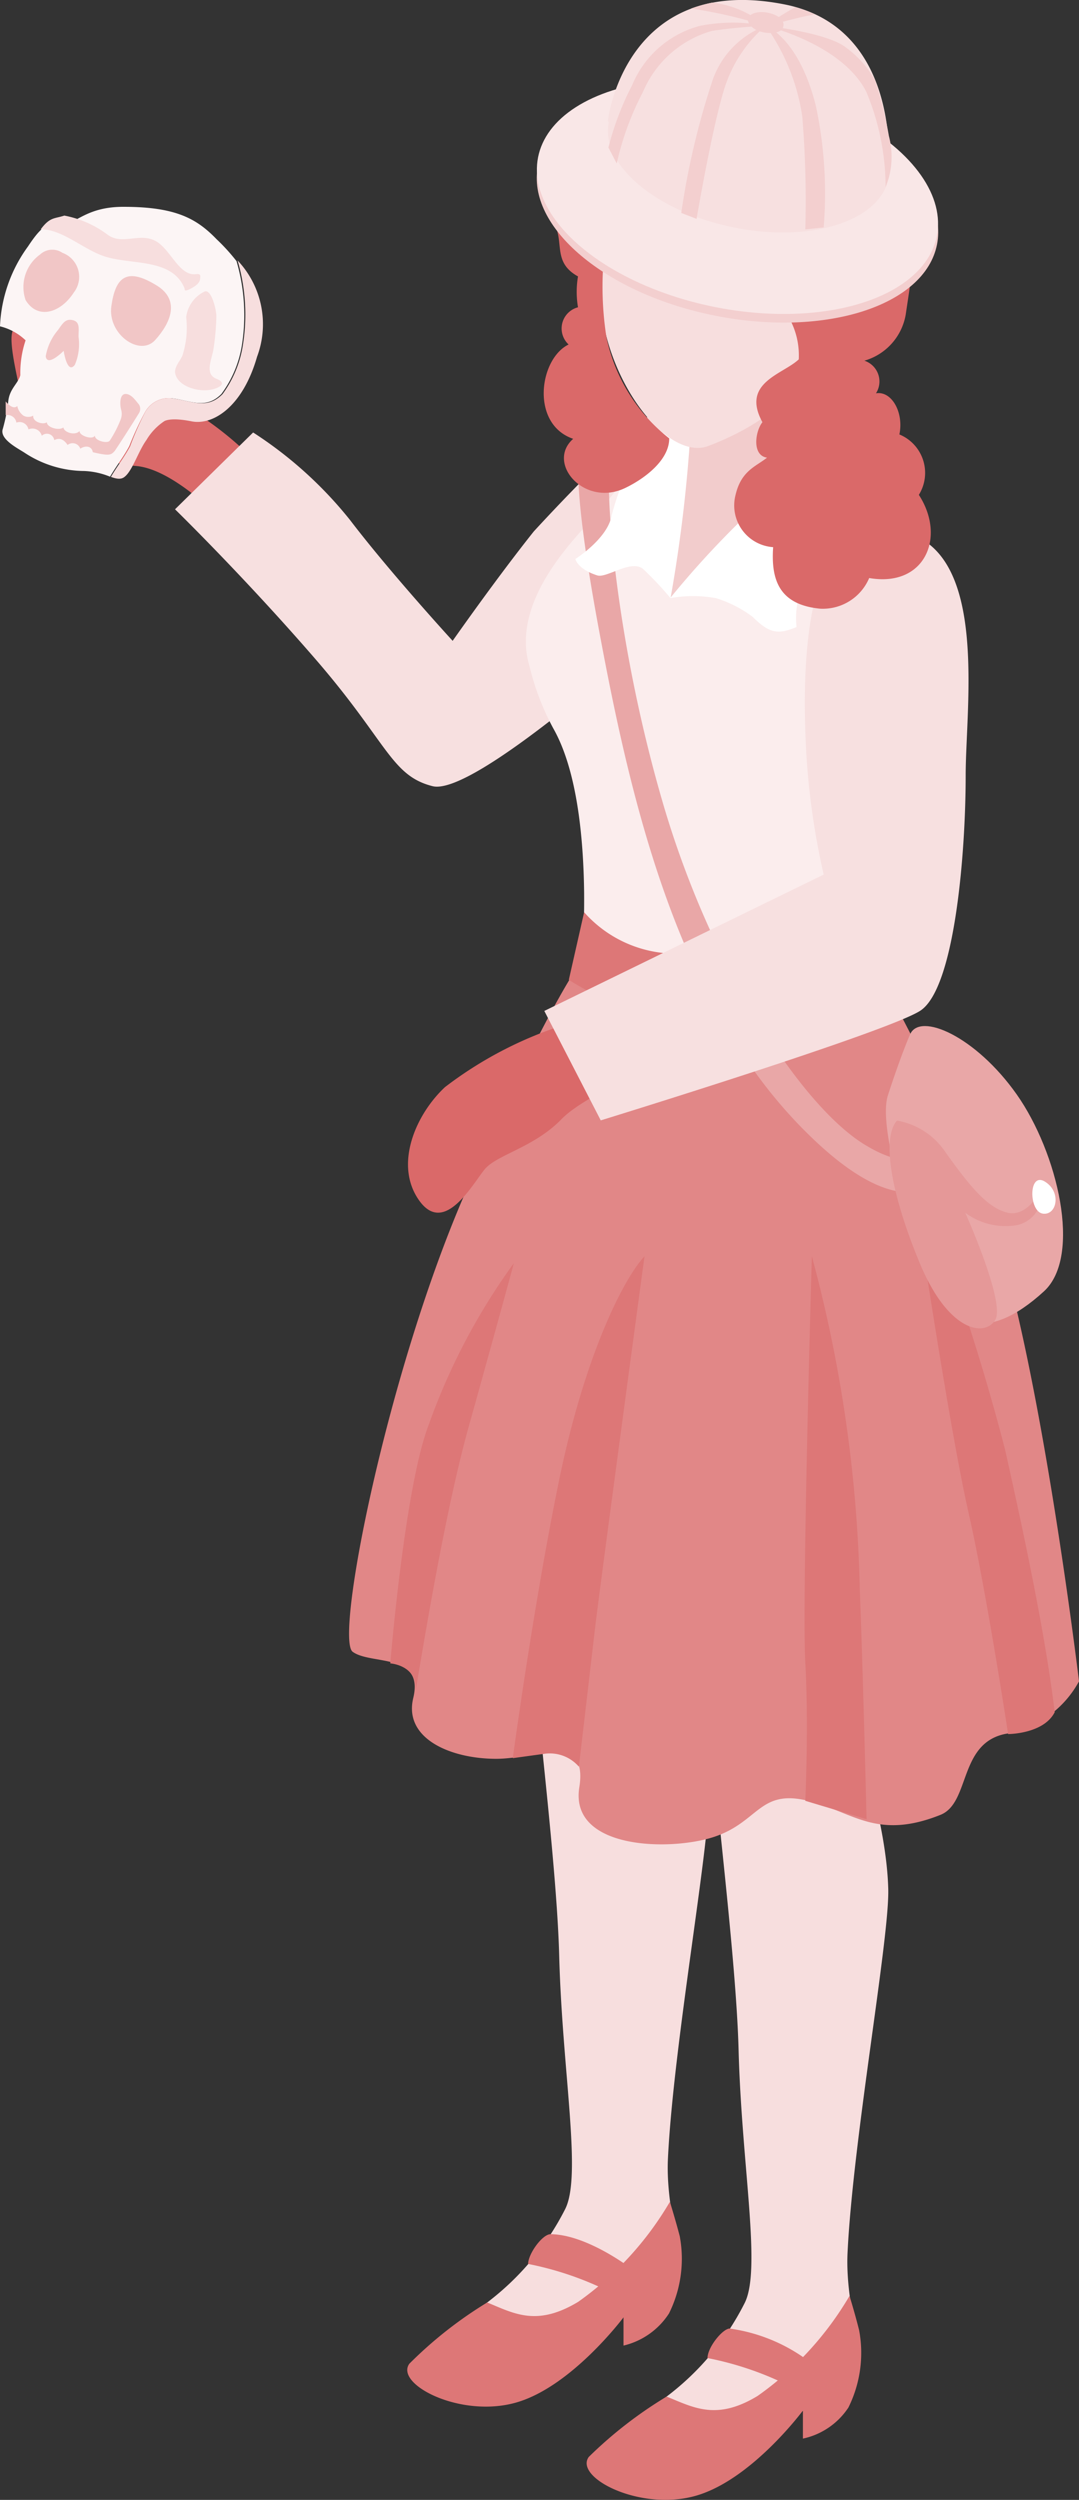
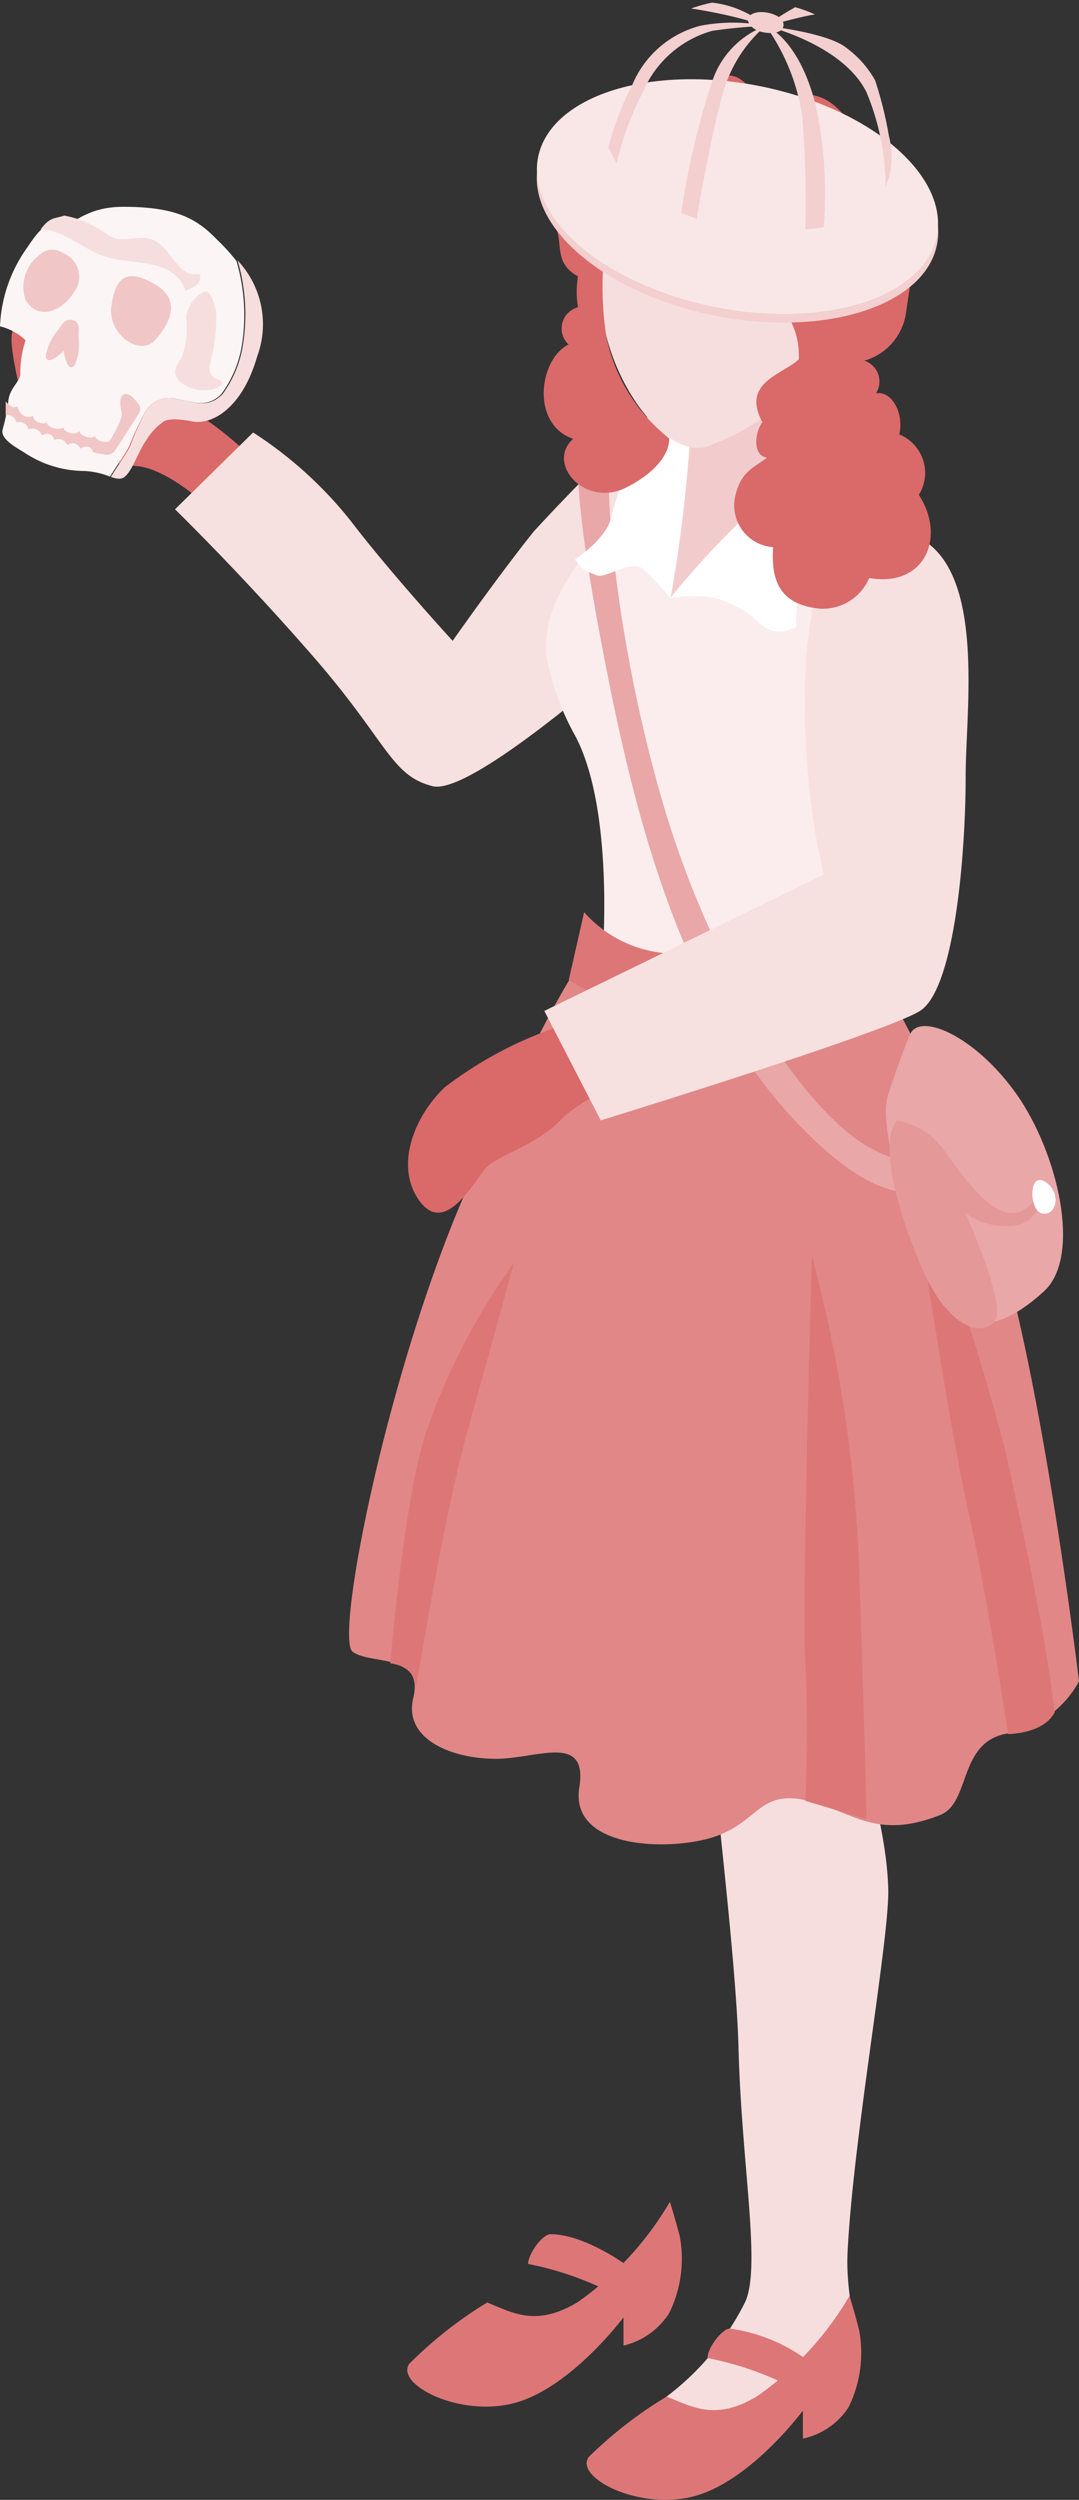
<svg xmlns="http://www.w3.org/2000/svg" viewBox="0 0 49.32 114.22">
  <rect x="0" y="0" width="49.32" height="114.22" fill="#333333" stroke="none" />
  <defs>
    <style>.cls-1{fill:#f7dede;}.cls-2{fill:#d77;}.cls-3{fill:#da6969;}.cls-4{fill:#f7e0e0;}.cls-5{fill:#fbeded;}.cls-6{fill:#f2cccc;}.cls-7{fill:#e18787;}.cls-8{fill:#e9a7a7;}.cls-9{fill:#fff;}.cls-10{fill:#f3cfcf;}.cls-11{fill:#f9e7e7;}.cls-12{fill:#fcf5f5;}.cls-13{fill:#f1c6c6;}.cls-14{fill:#e59898;}</style>
  </defs>
  <g id="Layer_2" data-name="Layer 2">
    <g id="Layer_1-2" data-name="Layer 1">
-       <path class="cls-1" d="M24.17,71.82c-.36.84,1.25,12.17,1.39,17.53s1.06,10.1.26,11.61a12.37,12.37,0,0,1-3.55,4.24c-2,1.7-4.4,2.74-3.27,3.66s4.71,2,8.3-1.89c2-2.12,3.2-2.07,3.63-4,.11-.51-.49-2.39-.4-4.33.25-5.22,1.94-14.49,1.87-16.67-.1-3-1.33-6.43-1.47-7.38S24.17,71.82,24.17,71.82Z" />
      <path class="cls-2" d="M22.27,105.2A18.94,18.94,0,0,0,18.71,108c-.67.94,2.35,2.5,4.89,1.77s4.9-3.89,4.9-3.89v1.29a3.41,3.41,0,0,0,2.08-1.47,5.61,5.61,0,0,0,.49-3.53c-.21-.8-.45-1.57-.45-1.57a14.69,14.69,0,0,1-4.19,4.57C24.54,106.31,23.51,105.71,22.27,105.2Z" />
      <path class="cls-2" d="M24.14,103.44a14.61,14.61,0,0,1,3.7,1.26l1.08-1s-2.07-1.62-3.78-1.62C24.75,102.13,24.14,103,24.14,103.44Z" />
      <path class="cls-1" d="M32.38,76.12C32,77,33.62,88.29,33.76,93.65s1.07,10.1.26,11.61a12.26,12.26,0,0,1-3.55,4.24c-2,1.7-4.4,2.74-3.27,3.66s4.72,2,8.3-1.89c2-2.12,3.21-2.07,3.63-4,.12-.51-.48-2.4-.39-4.33.25-5.22,1.94-14.49,1.86-16.67-.09-3-1.33-6.43-1.47-7.38S32.38,76.12,32.38,76.12Z" />
      <path class="cls-2" d="M30.47,109.5a19.26,19.26,0,0,0-3.56,2.76c-.67.94,2.35,2.5,4.9,1.77s4.89-3.89,4.89-3.89v1.28A3.32,3.32,0,0,0,38.78,110a5.62,5.62,0,0,0,.49-3.53c-.2-.8-.44-1.57-.44-1.57a14.65,14.65,0,0,1-4.2,4.57C32.75,110.61,31.71,110,30.47,109.5Z" />
      <path class="cls-2" d="M32.34,107.74A14.59,14.59,0,0,1,36.05,109l1.07-1a7.8,7.8,0,0,0-3.78-1.61C33,106.43,32.34,107.26,32.34,107.74Z" />
      <path class="cls-3" d="M12.93,22.55a15.21,15.21,0,0,0-4.26-3.86C6.49,17.61,6.06,16.16,5.49,16s.2,2.48.2,2.48-2.78-.37-3.34-1.23S1.72,15.34.89,15s0,2.51.14,3.46,3.19,2.67,5.18,2.83,4.63,3.19,4.63,3.19Z" />
      <path class="cls-4" d="M31.55,17.28a96.65,96.65,0,0,0-7.15,7c-1.73,2.17-3.71,5-3.71,5S17.83,26.16,16,23.76a18.48,18.48,0,0,0-4.43-4L8,23.27s3.17,3.09,6.44,6.87,3.44,5.3,5.33,5.78,9.84-6.73,9.84-6.73,5.17-2.38,4.93-4.27S31.55,17.28,31.55,17.28Z" />
-       <path class="cls-5" d="M42,26.94c-.29-1.59-5.19-4.86-5.19-4.86L33.17,25c-.91.71-2.37,0-1.43-2.57a9.87,9.87,0,0,0-.15-3.16s-.38-.09-.92-.19c-.82.9-2.42,3.3-3.29,4.29s-4.1,4-3.18,7.06a11.76,11.76,0,0,0,1.09,2.85c1.08,1.9,1.38,4.95,1.41,7.51a42.68,42.68,0,0,1-.22,4.66s1.25,2.44,5,2.27a13.89,13.89,0,0,0,7.83-3.42s-1.37-6.65-.73-9.3C39.35,31.74,42.55,30.06,42,26.94Z" />
+       <path class="cls-5" d="M42,26.94c-.29-1.59-5.19-4.86-5.19-4.86L33.17,25c-.91.71-2.37,0-1.43-2.57a9.87,9.87,0,0,0-.15-3.16c-.82.9-2.42,3.3-3.29,4.29s-4.1,4-3.18,7.06a11.76,11.76,0,0,0,1.09,2.85c1.08,1.9,1.38,4.95,1.41,7.51a42.68,42.68,0,0,1-.22,4.66s1.25,2.44,5,2.27a13.89,13.89,0,0,0,7.83-3.42s-1.37-6.65-.73-9.3C39.35,31.74,42.55,30.06,42,26.94Z" />
      <path class="cls-6" d="M31.3,19.59a16.57,16.57,0,0,1-.44,4.14,8.16,8.16,0,0,0-.21,3.6c.94-.52,1.72-1.54,2.82-2.12a20.16,20.16,0,0,0,3.34-2.84,19.89,19.89,0,0,1-.35-3c0-2,.19-5,.19-5Z" />
      <path class="cls-7" d="M39.89,44.05a74,74,0,0,1,5.17,11c2.37,6,4.26,21.77,4.26,21.77a4.72,4.72,0,0,1-3.24,2.38c-2.29.35-1.7,3.16-3.09,3.72-3,1.2-4.08-.21-6.18-.67s-2.16,1-4.15,1.67-6.64.6-6.18-2.26c.4-2.5-1.95-1.3-3.8-1.3-2.08,0-4.24-.92-3.79-2.78.5-2.07-1.94-1.5-2.77-2.11s1.57-12.77,5.16-21,5.2-10.41,5.2-10.41Z" />
      <path class="cls-2" d="M41.6,53.22s1.69,11.57,2.67,15.89c.82,3.61,1.81,10.12,1.81,10.12s1.62,0,2.13-1c-.43-3.6-1.46-8.38-2.27-12A100.18,100.18,0,0,0,41.6,53.22Z" />
      <path class="cls-2" d="M37.11,57.4s-.46,15.71-.3,18.56,0,6.32,0,6.32l2.8.84s-.16-6.65-.31-10.51A63.51,63.51,0,0,0,37.11,57.4Z" />
-       <path class="cls-2" d="M29.46,57.4S27.4,72.64,27.18,74.55s-.72,6.17-.72,6.17a1.76,1.76,0,0,0-1.57-.59l-1.45.2s.92-6.86,2.11-12.67S28.53,58.39,29.46,57.4Z" />
      <path class="cls-2" d="M19,77.2c0,.22,1.17-7.53,2.42-12s2.07-7.49,2.07-7.49a29.2,29.2,0,0,0-3.88,7.35C18.5,67.89,17.84,76,17.84,76S19.05,76.08,19,77.2Z" />
      <path class="cls-8" d="M27.93,21.06c-.33.71.11,7.9,2.37,15.63s6.46,14,9.31,15.66c3.57,2.13,3.61-1.69,3.61-1.69a5,5,0,0,1,.91,1.62c-.7,1.91-2.67,4.06-7.32-.59C31.1,46,28.94,37.1,27.46,29.22c-1.3-6.86-1-8.16-1-8.16Z" />
      <path class="cls-2" d="M26,44.77a13.16,13.16,0,0,0,7.7,2c4-.44,5.59-2.49,5.59-2.49l-.46-2.61s-5.37,1.89-7.56,1.89a5.61,5.61,0,0,1-4.57-1.88Z" />
      <path class="cls-3" d="M25.65,46.87a17.93,17.93,0,0,0-5.31,2.8C19,50.92,18,53.22,19.16,54.85s2.45-.77,3-1.43,2.26-1,3.5-2.28,5.45-2.89,5.45-2.89l-3-2.33Z" />
      <path class="cls-4" d="M39.68,24.25c-2.61.34-3,5.32-2.87,9.11a33.71,33.71,0,0,0,.84,6.6L24.88,46.19l2.58,5s13-4,14.59-5S44.14,39,44.14,35.43,45.46,23.51,39.68,24.25Z" />
      <path class="cls-9" d="M31.59,19.23a67,67,0,0,1-.94,8.1A15.37,15.37,0,0,0,29.4,26c-.55-.46-1.67.43-2.1.29-.91-.29-1-.75-1-.75s1.49-.94,1.66-2A14,14,0,0,1,29.45,20C29.63,20.17,30.72,19.56,31.59,19.23Z" />
      <path class="cls-9" d="M38.56,18.84a7,7,0,0,1,1.2,1.89C40,22,38.09,24.29,37,26.19a3.71,3.71,0,0,0-.59,2.46c-.81.33-1.21.33-2-.46a5.46,5.46,0,0,0-1.68-.86,5.89,5.89,0,0,0-2.1,0,42.46,42.46,0,0,1,4-4.27C37.87,20.51,38.56,18.84,38.56,18.84Z" />
      <path class="cls-1" d="M35.93,8.19a5,5,0,0,0-8,2.26C26,15.11,30,21.26,32.37,20.38c1.31-.5,4-1.72,4.86-4.18C38.23,13.43,37.31,9.36,35.93,8.19Z" />
      <path class="cls-3" d="M42,22.61a1.9,1.9,0,0,0-.89-2.76c.21-1-.35-2-1.07-1.88a1,1,0,0,0-.53-1.49,2.66,2.66,0,0,0,1.89-2.11c.33-2.22.26-1.46,0-2.88-.17-1.24.44-2-.1-2.91a34,34,0,0,0-2.6-3.16C37.41,3.73,36.07,4.33,35.05,5c-.56-.66-1.15-1.81-2-1.49a3,3,0,0,1-2.18.28c-1-.25-1.71.73-2.18,1-.3.17-1.95,1.9-2.78,2.43a2.11,2.11,0,0,0-.63,2.9c.56.9-.07,1.84,1.14,2.51a4.19,4.19,0,0,0,0,1.41,1,1,0,0,0-.43,1.7c-1.35.66-1.75,3.64.21,4.31-1.26,1.11.52,3.15,2.39,2.24.91-.44,2-1.28,2-2.26a7.94,7.94,0,0,1-2.87-4.62,15,15,0,0,1,0-4.63,5.28,5.28,0,0,0,2.46-1c1.39-1.21,2.08-1.14,2.5-.32s.86,1.28,1.63,1.35a2.28,2.28,0,0,0,0,2.18c.25.48,1.09.7,1.44,1.06a3.5,3.5,0,0,1,.76,2.37c-.73.69-2.65,1.06-1.66,2.87-.33.41-.49,1.52.21,1.62-.51.41-1.18.59-1.44,1.71A1.91,1.91,0,0,0,35.34,25c-.11,1.55.32,2.63,2.14,2.81a2.3,2.3,0,0,0,2.25-1.4C42.27,26.85,43.26,24.55,42,22.61Z" />
      <path class="cls-10" d="M24.59,7.58c-.55,2.79,3.09,5.86,8.13,6.85s9.56-.47,10.11-3.26-3.08-5.86-8.12-6.85S25.14,4.78,24.59,7.58Z" />
      <ellipse class="cls-11" cx="33.71" cy="8.98" rx="5.15" ry="9.29" transform="translate(18.38 40.32) rotate(-78.85)" />
-       <path class="cls-4" d="M27.8,5.43h0S28.62-1.32,36,.23c4.53,1,4.69,5.87,4.63,7.4a2.58,2.58,0,0,1,0,.48c-.39,2-3.57,3-7.1,2.28s-6.09-2.85-5.7-4.81C27.77,5.53,27.79,5.48,27.8,5.43Z" />
      <path class="cls-10" d="M35,1.18s1.52.53,2.3,3.69a19.25,19.25,0,0,1,.35,5.52l-.84.09a47.31,47.31,0,0,0-.14-5.17A9.54,9.54,0,0,0,35,1.18Z" />
      <path class="cls-10" d="M35,1.18s2.81.3,3.68,1A4.72,4.72,0,0,1,40,3.67a17.38,17.38,0,0,1,.63,2.54,3.71,3.71,0,0,1,0,1.9l-.15.44A11.32,11.32,0,0,0,39.6,4.2C38.49,2,35,1.18,35,1.18Z" />
      <path class="cls-10" d="M35,1.18a6.21,6.21,0,0,0-1.93,3C32.51,6.05,31.84,10,31.84,10l-.7-.27a35.28,35.28,0,0,1,1.41-6A4.07,4.07,0,0,1,35,1.18Z" />
      <path class="cls-10" d="M35,1.18a7.78,7.78,0,0,0-3,0,4.63,4.63,0,0,0-3.1,2.7,13.35,13.35,0,0,0-1.09,2.86l.38.73A13.28,13.28,0,0,1,29.39,4.2a4.86,4.86,0,0,1,3.16-2.79A23.89,23.89,0,0,1,35,1.18Z" />
      <path class="cls-10" d="M37.25.66c-.67.1-1.53.37-2.25.52A14.17,14.17,0,0,1,36.35.33,5.74,5.74,0,0,1,37.25.66Z" />
      <path class="cls-10" d="M32.55.12A4.56,4.56,0,0,1,35,1.18,21.62,21.62,0,0,0,31.59.39,6.75,6.75,0,0,1,32.55.12Z" />
      <path class="cls-10" d="M34.18.87c0,.25.28.53.73.61s.85,0,.9-.29-.27-.52-.72-.61S34.23.62,34.18.87Z" />
      <path class="cls-12" d="M1.28,11.26c.85-1.29,1-.93,1.61-1S4,9.44,5.66,9.45C8.05,9.45,9,10,9.9,10.93a8.92,8.92,0,0,1,.91,1,8.77,8.77,0,0,1,.25,3.82A5.1,5.1,0,0,1,10.12,18c-.69.7-1.36.33-2.17.21a1.25,1.25,0,0,0-1.31.6,14,14,0,0,0-.73,1.57c-.26.49-.6.92-.88,1.4a3.49,3.49,0,0,0-1.18-.26,5,5,0,0,1-2.72-.83c-.32-.21-1.17-.63-1-1.1a8.07,8.07,0,0,0,.25-1.27c.06-.56.46-.81.55-1.18a4.65,4.65,0,0,1,.24-1.59A2.57,2.57,0,0,0,0,14.91,6.64,6.64,0,0,1,1.28,11.26Z" />
      <path class="cls-1" d="M6.64,18.82A1.25,1.25,0,0,1,8,18.22c.81.12,1.48.49,2.17-.21a5.1,5.1,0,0,0,.94-2.29,8.77,8.77,0,0,0-.25-3.82,4.24,4.24,0,0,1,.89,4.4c-.65,2.27-2,3.15-3,2.95s-1.25,0-1.25,0a2.67,2.67,0,0,0-.81.86c-.37.51-.64,1.41-1,1.68-.16.13-.37.09-.62,0,.28-.48.62-.91.88-1.4A14,14,0,0,1,6.64,18.82Z" />
      <path class="cls-13" d="M7.09,13c1.2.68.7,1.77,0,2.54s-2.18-.27-2-1.55S5.75,12.2,7.09,13Z" />
      <path class="cls-13" d="M2.85,11.55a1.17,1.17,0,0,1,.52,1.82c-.6.93-1.65,1.25-2.2.34a1.83,1.83,0,0,1,.66-2.08A.82.82,0,0,1,2.85,11.55Z" />
      <path class="cls-13" d="M3.37,14.64c.29.1.22.39.22.75a2.38,2.38,0,0,1-.17,1.28c-.35.46-.51-.64-.51-.64s-.75.76-.82.25a2.5,2.5,0,0,1,.56-1.2C2.88,14.76,3,14.53,3.37,14.64Z" />
      <path class="cls-13" d="M6.35,18.88a.37.37,0,0,0,0-.4C6.19,18.29,6,18,5.74,18s-.27.43-.21.69a.73.73,0,0,1,0,.44,5.27,5.27,0,0,1-.51,1c-.11.16-.71,0-.68-.23-.1.22-.74,0-.7-.21-.2.23-.72.07-.74-.16-.21.16-.76,0-.76-.24-.14.13-.66,0-.62-.3a.46.46,0,0,1-.45,0,.71.71,0,0,1-.28-.44c-.21.21-.53-.21-.53-.21v.63a.41.41,0,0,1,.49.34.41.41,0,0,1,.55.31.44.44,0,0,1,.61.29.34.34,0,0,1,.57.2c.27-.14.46,0,.61.22a.37.37,0,0,1,.58.17c.24-.16.53-.12.57.16.78.19.84.12,1-.05C5.7,19.93,6.35,18.88,6.35,18.88Z" />
      <path class="cls-1" d="M2.94,9.85a4.78,4.78,0,0,1,2,.89c.66.46,1.43-.11,2.15.26S8.19,12.67,9,12.52c.18,0,.17.07.14.26s-.29.35-.51.45-.18,0-.2-.07c-.57-1.35-2.36-1.06-3.57-1.42-1-.29-2-1.28-3-1.26C2.29,9.9,2.5,10,2.94,9.85Z" />
      <path class="cls-1" d="M8.34,16.24a4.16,4.16,0,0,0,.17-1.75,1.51,1.51,0,0,1,.84-1.17c.32-.12.54.85.54,1.12A11.17,11.17,0,0,1,9.75,16c-.1.5-.39,1.1.15,1.31s.07.44-.28.5C9,17.92,8.06,17.62,8,17,8,16.72,8.24,16.48,8.34,16.24Z" />
      <path class="cls-8" d="M40.6,50s.55-1.71,1-2.74,3,.09,4.87,2.74,3,7.39,1.25,9c-2.61,2.39-4.6,1.87-5.67-1.53S40.2,51.11,40.6,50Z" />
      <path class="cls-14" d="M41,51.2a3.35,3.35,0,0,1,2.24,1.48c1,1.38,1.84,2.5,2.82,2.73s1.65-1.24,1.65-1.24.06,1.47-1.19,1.8a3.08,3.08,0,0,1-2.4-.56s1.85,4.11,1.37,4.9-2.14.55-3.45-2.6S40.29,52,41,51.2Z" />
      <path class="cls-9" d="M47.78,54c.75.48.52,1.55-.12,1.45S47,53.49,47.78,54Z" />
    </g>
  </g>
</svg>